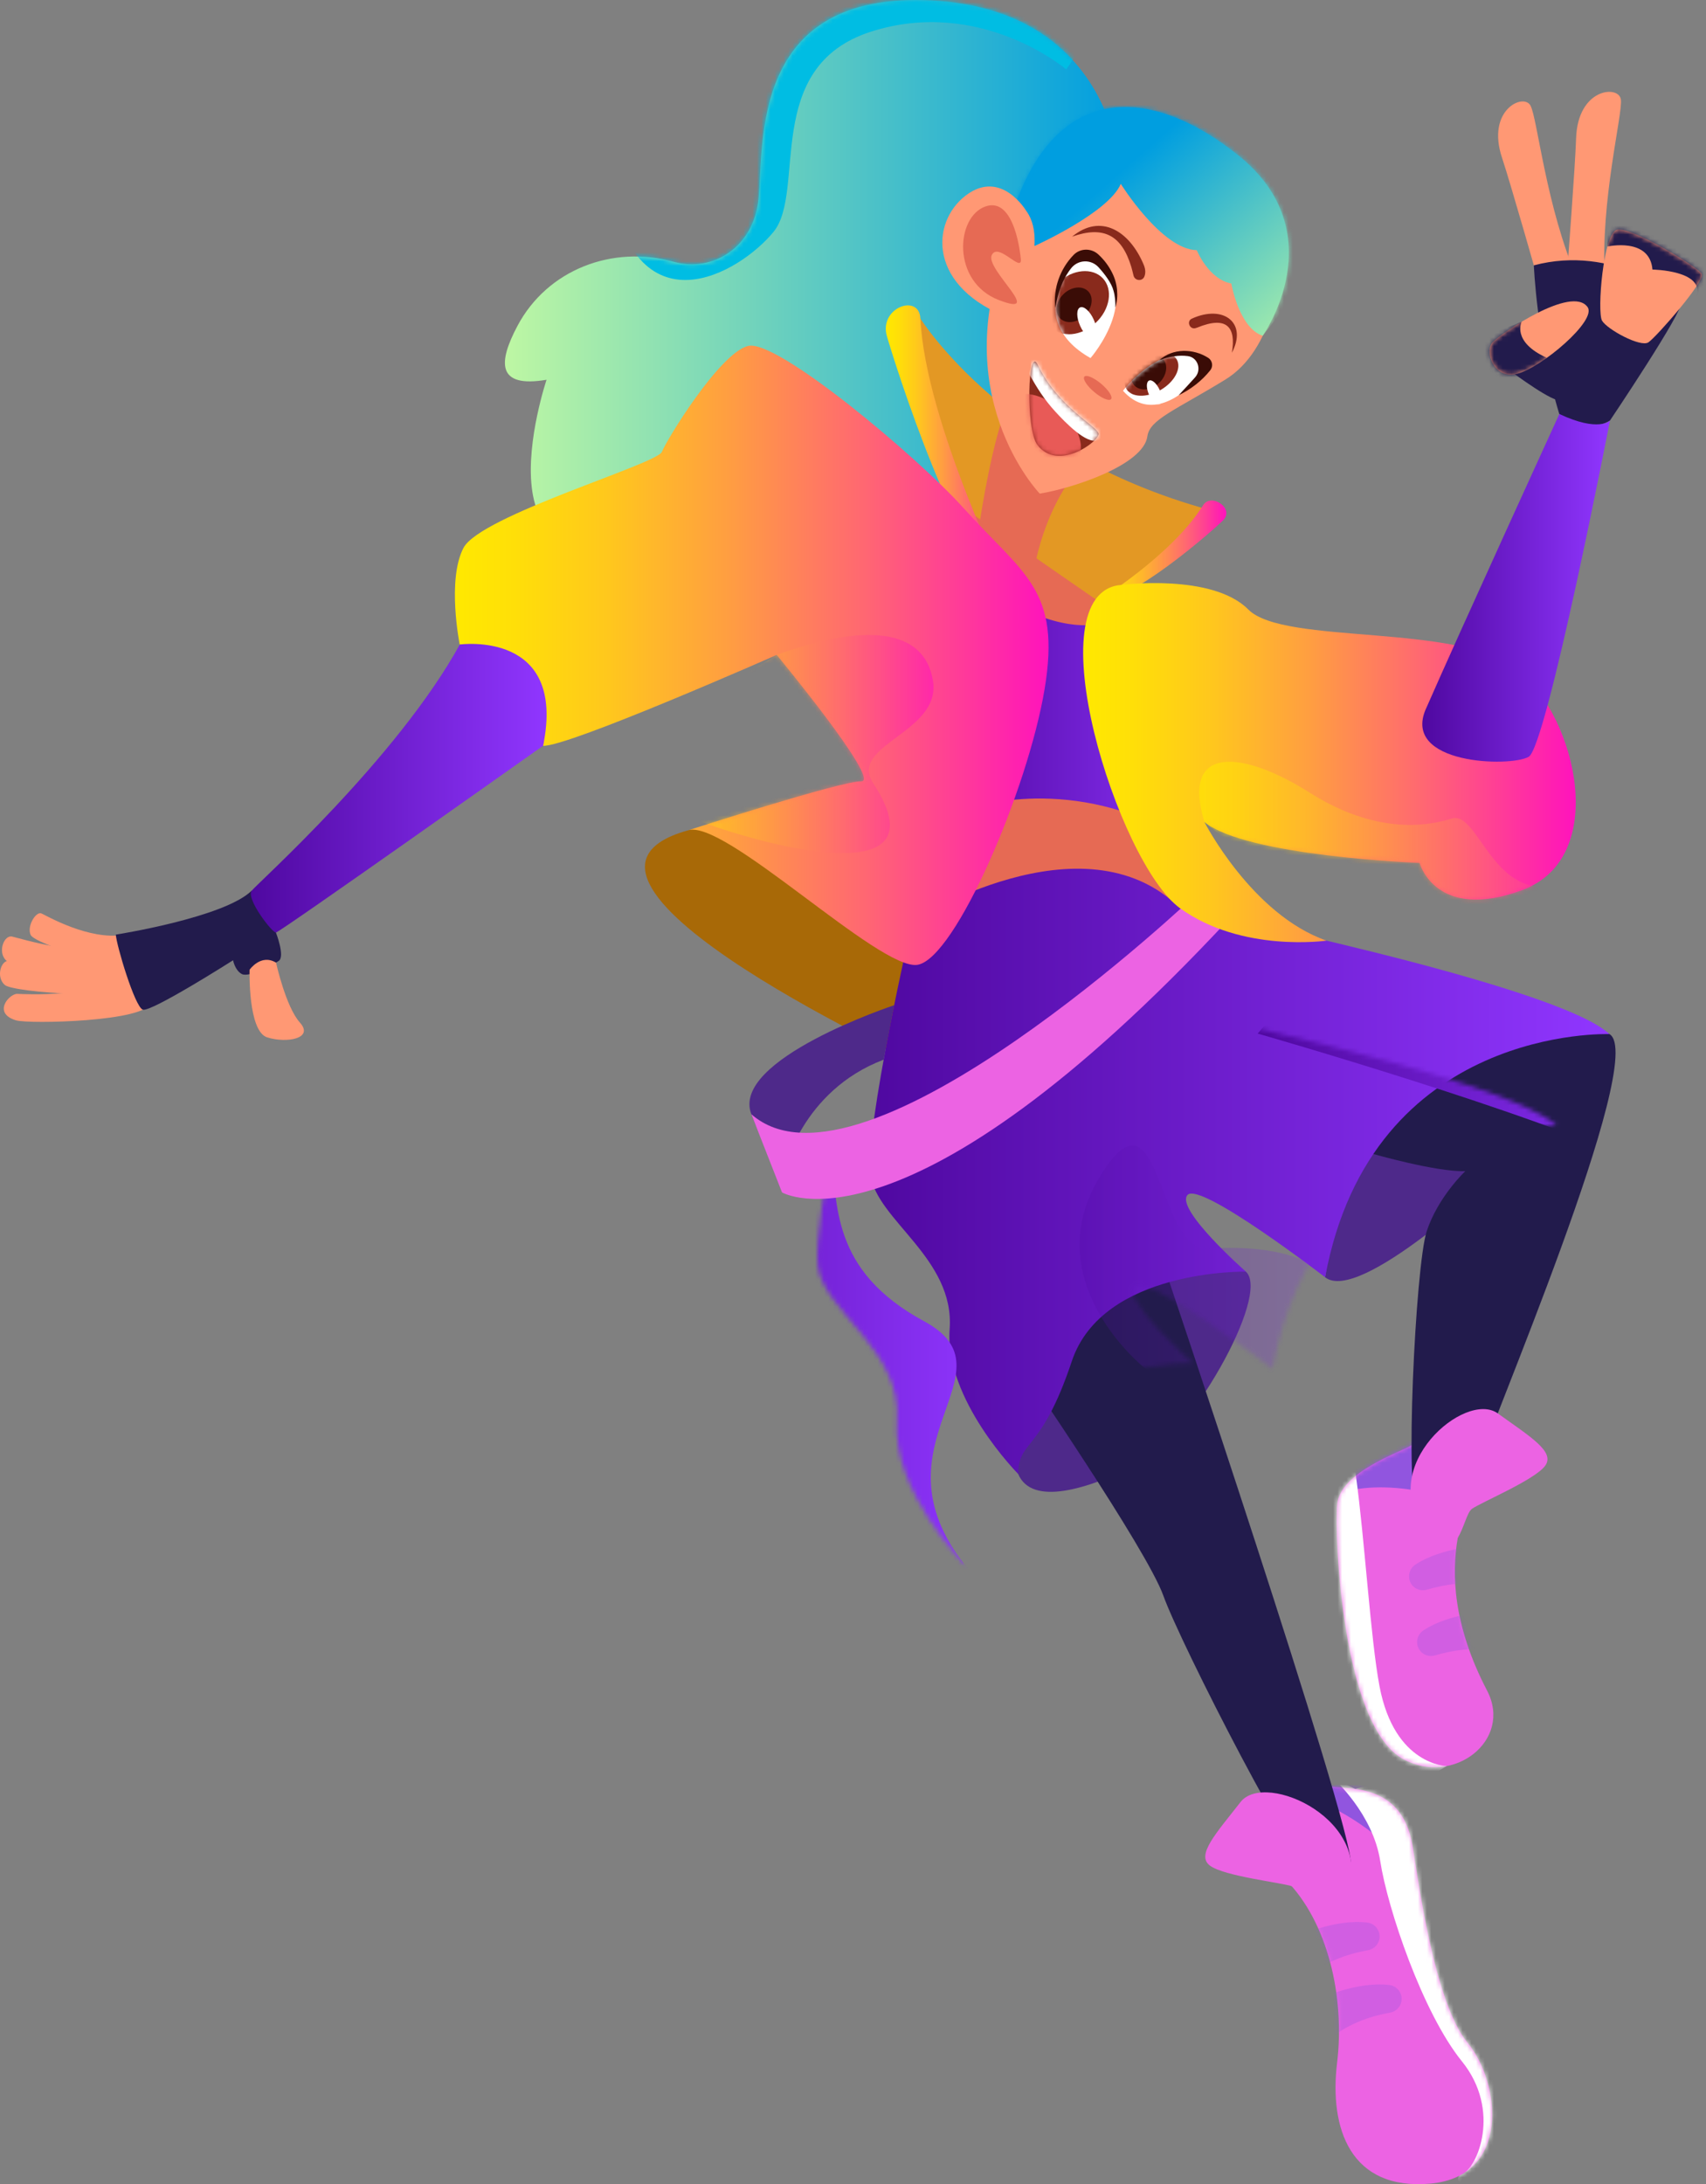
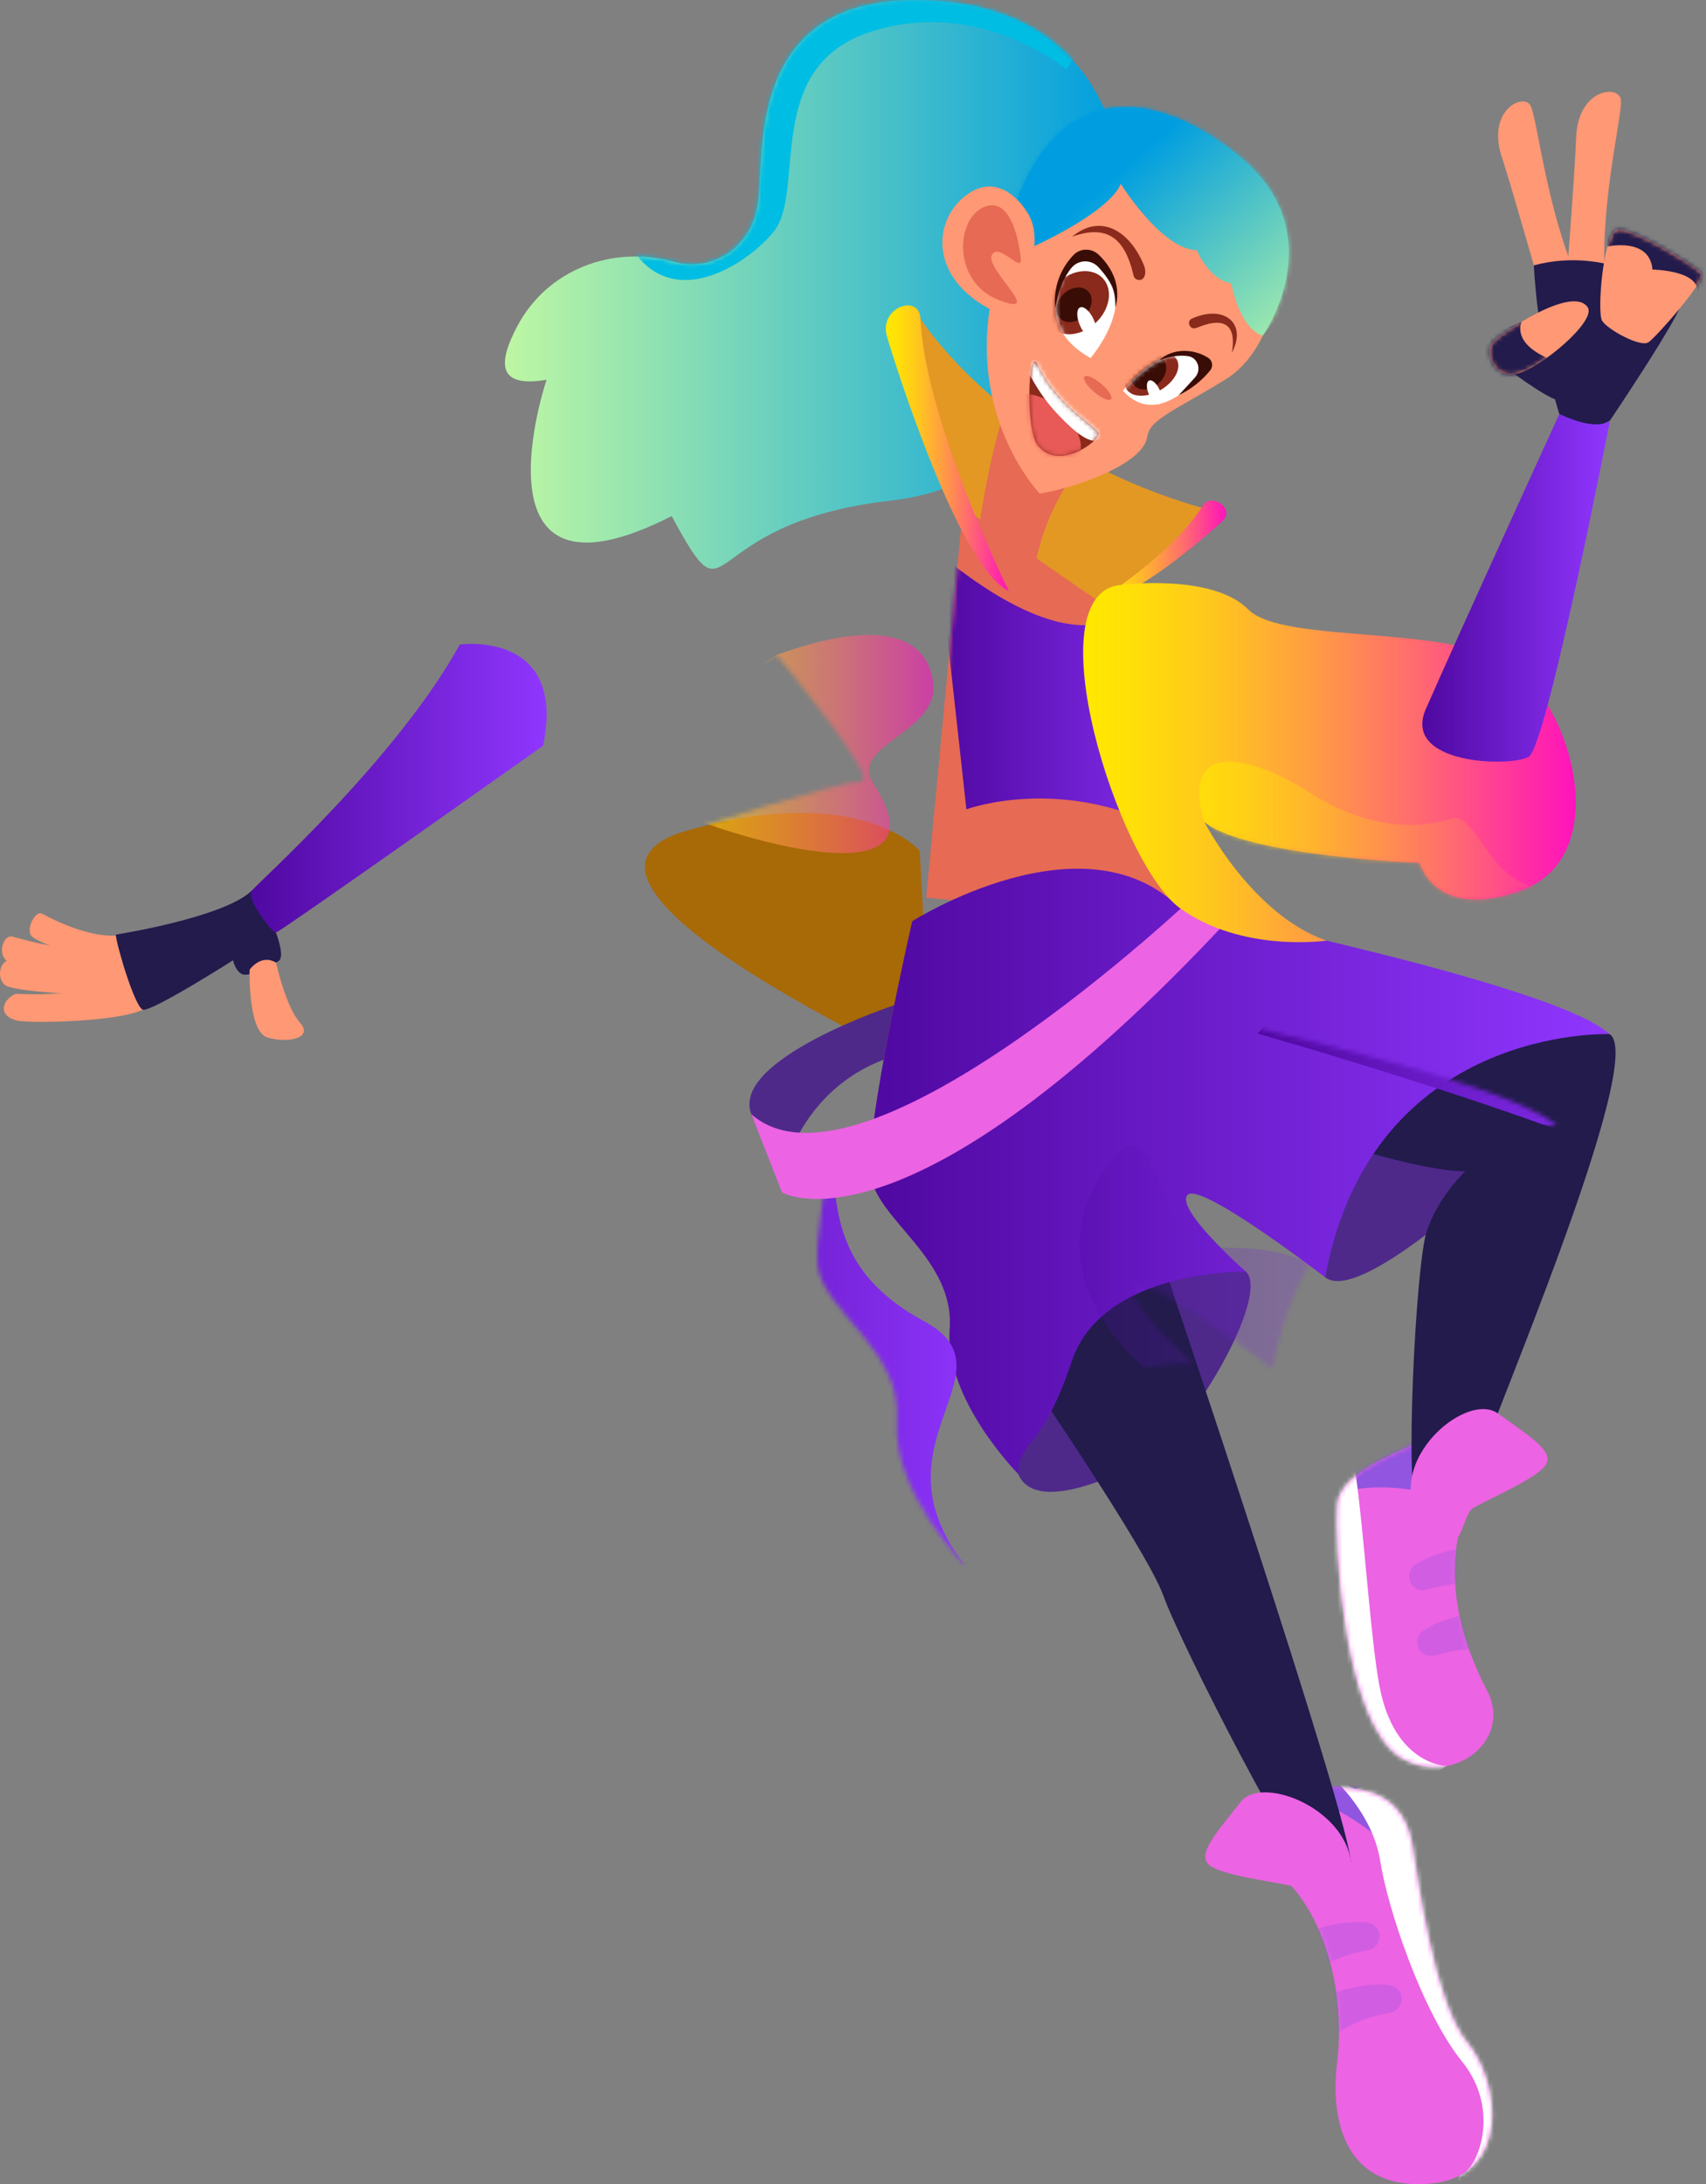
<svg xmlns="http://www.w3.org/2000/svg" width="382" height="489" viewBox="0 0 382 489" fill="none">
  <rect x="0" y="0" width="382" height="489" fill="#808080" stroke="none" />
  <path d="M33.732 224.464C32.901 228.755 6.439 229.3 3.578 228.435C-1.767 226.818 2.084 222.439 3.882 222.511C5.671 222.583 20.764 223.456 29.985 218.004C29.985 218.004 34.491 220.566 33.732 224.464Z" fill="#FF9874" />
  <path d="M31.271 217.691C30.033 220.718 3.203 216.931 1.309 214.978C-0.584 213.024 0.95 209.286 2.7 209.678C4.449 210.07 18.647 214.505 28.235 212.2C28.235 212.2 32.398 214.938 31.271 217.691Z" fill="#FF9874" />
  <path d="M31.143 220.837C30.144 223.952 3.106 222.302 1.061 220.509C-0.984 218.716 0.254 214.865 2.028 215.122C3.802 215.37 18.311 218.668 27.683 215.61C27.683 215.61 32.046 218.012 31.143 220.837Z" fill="#FF9874" />
  <path d="M28.451 214.713C26.741 217.411 7.757 211.31 6.862 209.309C5.959 207.308 8.085 203.969 9.283 204.506C10.482 205.042 19.894 210.534 27.628 209.309C27.628 209.309 30.009 212.263 28.451 214.713Z" fill="#FF9874" />
  <path d="M61.783 208.773C61.783 208.773 63.869 214.121 62.423 215.122C60.977 216.122 55.719 218.884 54.161 218.076C52.603 217.267 52.188 214.986 52.188 214.986C52.188 214.986 33.763 226.714 31.965 226.041C30.168 225.369 26.085 211.655 25.933 209.246C25.933 209.246 50.182 205.443 56.342 199.415L61.783 208.765V208.773Z" fill="#221B4C" />
  <path d="M61.809 215.514C61.809 215.514 63.974 225.393 67.162 228.947C70.35 232.509 64.221 233.614 59.851 232.261C55.48 230.908 55.888 217.107 55.888 217.107C55.888 217.107 58.397 213.473 61.809 215.514Z" fill="#FF9874" />
  <path d="M208.59 239.578C208.59 239.578 114.948 196.965 153.899 185.942C192.85 174.918 205.929 190.481 205.929 190.481L208.59 239.578Z" fill="#A86907" />
  <path d="M296.942 399.797C300.378 400.934 313.777 398.18 316.286 413.246C317.468 420.323 321.127 448.318 328.59 457.316C336.052 466.314 338.258 487.28 320.296 488.873C302.335 490.466 297.621 476.473 299.395 461.831C301.169 447.181 297.381 430.338 287.842 420.787C278.302 411.245 284.294 395.61 296.934 399.789L296.942 399.797Z" fill="#EC63E3" />
  <mask id="mask0_9_546" style="mask-type:luminance" maskUnits="userSpaceOnUse" x="283" y="399" width="52" height="90">
    <path d="M296.942 399.798C300.378 400.935 313.777 398.181 316.286 413.247C317.468 420.324 321.127 448.319 328.59 457.317C336.052 466.315 338.258 487.281 320.296 488.874C302.335 490.467 297.621 476.474 299.395 461.832C301.169 447.182 297.381 430.339 287.842 420.788C278.302 411.246 284.294 395.611 296.934 399.79L296.942 399.798Z" fill="white" />
  </mask>
  <g mask="url(#mask0_9_546)">
    <path d="M298.46 404.776C298.46 404.776 316.973 413.525 318.587 427.183L322.39 402.03L286.739 391.519L298.46 404.776Z" fill="#9155DF" />
    <path d="M298.669 398.275C298.669 398.275 307.418 406.057 309.056 416.664C310.693 427.271 318.508 450.575 327.352 461.51C336.197 472.454 330.9 485.398 327.241 486.855C323.581 488.312 334.687 495.045 334.687 495.045L343.987 477.473L339.649 425.598L323.142 402.214C323.142 402.214 309.423 398.516 303.487 400.509" fill="white" />
    <path opacity="0.3" d="M290.463 433.539C290.463 433.539 298.828 429.536 306.187 430.433C307.297 430.569 308.24 431.305 308.671 432.338C309.446 434.195 308.288 436.269 306.314 436.621C302.711 437.253 297.31 438.774 293.027 442.361C285.94 448.309 293.099 440.848 293.099 440.848L290.471 433.547L290.463 433.539Z" fill="#9155DF" />
    <path opacity="0.3" d="M295.401 447.517C295.401 447.517 303.766 443.515 311.125 444.411C312.235 444.547 313.178 445.284 313.61 446.316C314.385 448.174 313.226 450.247 311.253 450.599C307.649 451.232 302.248 452.753 297.965 456.339C290.878 462.287 298.037 454.826 298.037 454.826L295.409 447.525L295.401 447.517Z" fill="#9155DF" />
  </g>
  <path d="M316.07 323.557C314.368 324.821 300.106 329.392 299.427 336.765C298.748 344.138 300.625 386.471 314.224 393.844C325.45 399.928 338.793 389.649 332.977 378.49C317.676 349.126 331.69 332.731 330.268 330.217C328.846 327.703 323.82 317.785 316.07 323.565V323.557Z" fill="#EC63E3" />
  <mask id="mask1_9_546" style="mask-type:luminance" maskUnits="userSpaceOnUse" x="299" y="321" width="36" height="75">
    <path d="M316.07 323.557C314.368 324.821 300.106 329.392 299.427 336.765C298.748 344.138 300.626 386.471 314.224 393.844C325.45 399.928 338.793 389.649 332.977 378.49C317.676 349.126 331.69 332.731 330.268 330.217C328.846 327.703 323.82 317.785 316.07 323.565V323.557Z" fill="white" />
  </mask>
  <g mask="url(#mask1_9_546)">
    <path d="M323.677 335.221C323.677 335.221 304.222 328.849 293.691 337.663L308.161 316.761L341.287 333.644L323.677 335.221Z" fill="#9155DF" />
    <path d="M323.964 395.382C323.964 395.382 312.275 395.27 308.903 377.57C306.889 367.027 305.563 344.388 303.606 330.402C301.648 316.457 308.951 319.051 312.61 317.594C316.27 316.137 286.979 299.485 286.979 299.485L277.678 317.057L282.017 368.932L298.524 392.316C298.524 392.316 315.487 398.881 321.423 396.887" fill="white" />
    <path opacity="0.3" d="M332.337 346.061C332.337 346.061 323.068 346.221 316.884 350.319C315.957 350.936 315.438 352.017 315.51 353.129C315.646 355.139 317.603 356.476 319.529 355.899C323.036 354.851 328.55 353.794 333.975 355.091C342.971 357.236 333.232 353.77 333.232 353.77L332.329 346.061H332.337Z" fill="#9155DF" />
    <path opacity="0.3" d="M334.144 360.776C334.144 360.776 324.876 360.936 318.691 365.035C317.765 365.652 317.245 366.732 317.317 367.845C317.453 369.855 319.41 371.191 321.336 370.615C324.844 369.566 330.357 368.51 335.782 369.806C344.778 371.952 335.039 368.486 335.039 368.486L334.136 360.776H334.144Z" fill="#9155DF" />
  </g>
  <path d="M338.674 83.401C338.674 83.401 348.11 90.437 349.5 89.549C350.89 88.66 348.829 79.59 348.829 79.59L340.399 77.757L338.674 83.401Z" fill="#221B4C" />
  <path d="M362.94 22.256C363.395 25.53 358.314 44.815 359.344 62.539L350.963 60.122C350.963 60.122 352.721 37.154 352.912 30.982C353.272 19.71 362.476 18.99 362.932 22.264L362.94 22.256Z" fill="#FF9874" />
  <path d="M342.709 23.657C344.267 26.562 346.168 46.424 353.271 62.683L344.57 63.323C344.57 63.323 338.274 41.164 336.325 35.312C332.761 24.617 341.151 20.742 342.709 23.648V23.657Z" fill="#FF9874" />
  <path d="M360.486 94.168C360.486 94.168 377.113 69.455 376.402 67.758C375.691 66.061 361.245 54.669 343.452 59.408C343.452 59.408 344.099 76.115 349.148 92.687C349.148 92.687 354.214 97.81 360.478 94.168H360.486Z" fill="#221B4C" />
  <path d="M263.249 193.41L267.468 206.716L207.384 200.96L215.629 113.612L244.345 128.767L258.407 146.659L263.249 193.41Z" fill="#E66A54" />
  <mask id="mask2_9_546" style="mask-type:luminance" maskUnits="userSpaceOnUse" x="207" y="113" width="61" height="94">
    <path d="M263.249 193.409L267.468 206.714L207.384 200.958L215.63 113.61L244.345 128.765L258.407 146.657L263.249 193.409Z" fill="white" />
  </mask>
  <g mask="url(#mask2_9_546)">
    <path d="M216.396 181.193C216.396 181.193 238.112 173.124 262.53 186.461L252.702 136.315C252.702 136.315 242.115 150.26 210.052 123.778L216.396 181.185V181.193Z" fill="url(#paint0_linear_9_546)" />
  </g>
  <path d="M200.201 225.057C200.201 225.057 163.439 237.217 168.241 249.457C173.035 261.697 175.504 262.234 175.504 262.234C175.504 262.234 179.411 244.246 197.852 237.249L200.209 225.057H200.201Z" fill="#4E298A" />
  <path d="M278.965 284.696C284.67 289.844 266.165 322.13 254.859 327.782C243.546 333.433 231.049 337.292 227.981 329.991C224.913 322.698 233.782 298.113 233.782 298.113L254.644 275.17L278.965 284.696Z" fill="#4E298A" />
  <path d="M296.711 285.955C304.35 292.055 334.623 263.468 334.623 263.468L305.061 234.304L296.711 285.955Z" fill="#4E298A" />
  <path d="M259.646 280.47C259.646 280.47 302.839 408.509 302.495 417.323C302.152 426.137 301.137 424.384 296.175 422.583C291.222 420.781 264.2 367.657 260.509 357.282C256.817 346.907 228.605 305.831 228.605 305.831C228.605 305.831 235.996 276.996 259.638 280.47H259.646Z" fill="#221B4C" />
  <path d="M307.506 258.36C307.506 258.36 321.632 262.418 328.104 262.202C328.104 262.202 321.983 267.95 319.451 275.691C316.926 283.433 314.441 335.924 317.429 337.702C320.417 339.479 327.952 338.99 330.261 330.2C332.57 321.41 369.259 236.537 360.359 231.501C351.458 226.474 308.329 231.421 308.329 231.421L307.506 258.352V258.36Z" fill="#221B4C" />
  <path d="M264.24 203.347C264.24 203.347 348.645 220.35 360.366 231.518C360.366 231.518 307.162 229.476 296.719 285.955C296.719 285.955 268.683 264.364 265.894 267.542C263.106 270.72 278.974 284.698 278.974 284.698C278.974 284.698 246.894 284.073 239.991 304.768C233.088 325.462 228.086 322.187 227.99 329.993C227.99 329.993 211.475 313.397 212.641 297.555C213.808 281.712 196.302 273.17 194.92 263.019C193.538 252.868 204.26 206.253 204.26 206.253C204.26 206.253 242.596 181.844 264.248 203.347H264.24Z" fill="url(#paint1_linear_9_546)" />
  <mask id="mask3_9_546" style="mask-type:luminance" maskUnits="userSpaceOnUse" x="183" y="215" width="166" height="136">
    <path d="M252.443 223.858C252.443 223.858 336.848 240.861 348.569 252.029C348.569 252.029 295.365 249.987 284.922 306.466C284.922 306.466 256.886 284.875 254.097 288.053C251.309 291.231 267.177 305.209 267.177 305.209C267.177 305.209 235.097 304.585 228.194 325.279C221.291 345.973 216.289 342.698 216.193 350.504C216.193 350.504 199.678 333.908 200.844 318.066C202.011 302.223 184.505 293.681 183.123 283.53C181.741 273.379 192.463 226.764 192.463 226.764C192.463 226.764 230.799 202.355 252.451 223.858H252.443Z" fill="white" />
  </mask>
  <g mask="url(#mask3_9_546)">
    <path d="M186.055 257.762C187.573 269.53 185.903 284.444 206.932 295.812C227.97 307.18 194.26 323.126 216.185 350.497C238.101 377.876 183.099 365.499 183.099 365.499L127.089 313.232L133.354 282.931L186.055 257.762Z" fill="url(#paint2_linear_9_546)" />
    <path d="M281.614 231.399C281.614 231.399 344.886 249.516 367.393 260.723C389.893 271.931 373.697 241.726 373.697 241.726L290.115 221.441L281.614 231.399Z" fill="url(#paint3_linear_9_546)" />
    <path opacity="0.23" d="M256.198 306.178C256.198 306.178 232.156 287.069 246.066 263.782C259.977 240.494 258.866 280.337 270.555 279.544C282.245 278.752 303.993 279.969 302.683 300.414C301.372 320.86 289.148 328.361 289.148 328.361L256.206 306.178" fill="url(#paint4_linear_9_546)" />
  </g>
  <path d="M250.721 37.705C250.721 37.705 249.052 2.129 208.455 0.088C167.858 -1.954 171.078 32.142 169.84 44.55C168.753 55.429 159.541 61.041 150.864 58.616C137.161 54.781 122.564 60.361 115.876 72.945C111.538 81.111 111.154 86.923 122.38 85.025C122.38 85.025 104.211 139.054 150.392 115.55C164.542 141.488 154.723 117.263 199.155 112.124C244.905 106.84 223.859 65.068 226.52 56.886C229.181 48.705 250.721 37.713 250.721 37.713V37.705Z" fill="url(#paint5_linear_9_546)" />
  <mask id="mask4_9_546" style="mask-type:luminance" maskUnits="userSpaceOnUse" x="113" y="0" width="138" height="128">
    <path d="M250.721 37.705C250.721 37.705 249.052 2.129 208.455 0.088C167.858 -1.954 171.078 32.142 169.84 44.55C168.753 55.429 159.541 61.041 150.864 58.616C137.161 54.781 122.564 60.361 115.876 72.945C111.538 81.111 111.154 86.923 122.38 85.025C122.38 85.025 104.211 139.054 150.392 115.55C164.542 141.488 154.723 117.263 199.155 112.124C244.905 106.84 223.859 65.068 226.52 56.886C229.181 48.705 250.721 37.713 250.721 37.713V37.705Z" fill="white" />
  </mask>
  <g mask="url(#mask4_9_546)">
    <path d="M238.744 15.539C238.744 15.539 219.616 -0.744 195.071 7.077C170.526 14.899 180.626 42.838 173.195 51.924C165.756 61.01 142.003 75.428 136.25 40.116C130.489 4.796 203.621 -32.477 203.621 -32.477C239.351 -19.189 252.423 -3.33 238.736 15.539" fill="#00BDE3" />
  </g>
  <path d="M206.09 71.311C206.09 71.311 225.609 102.645 273.029 114.749L246.415 134.931L215.63 113.62C215.63 113.62 202.814 90.349 206.09 71.32V71.311Z" fill="#E39824" />
  <path d="M239.759 107.241C239.759 107.241 234.461 114.006 231.96 125.502L219.472 116.303C219.472 116.303 222.221 97.923 225.896 89.861C225.896 89.861 225.361 101.533 239.759 107.241Z" fill="#E66A54" />
  <path d="M286.459 61.169C286.459 61.169 285.516 78.165 274.33 85.01C263.144 91.854 257.432 93.912 256.92 97.666C256.041 104.151 240.165 109.314 232.815 110.515C232.815 110.515 210.978 87.908 226.559 52.428C242.139 16.948 286.77 36.169 286.459 61.169Z" fill="#FF9874" />
  <path d="M244.185 80.165C244.185 80.165 257.273 65.187 243.962 56.942C240.398 56.405 228.541 71.36 244.185 80.165Z" fill="white" />
  <mask id="mask5_9_546" style="mask-type:luminance" maskUnits="userSpaceOnUse" x="236" y="56" width="14" height="25">
    <path d="M244.185 80.165C244.185 80.165 257.273 65.187 243.962 56.942C240.398 56.405 228.541 71.36 244.185 80.165Z" fill="white" />
  </mask>
  <g mask="url(#mask5_9_546)">
    <path d="M245.337 72.286C242.125 75.288 237.634 75.704 235.309 73.215C232.984 70.725 233.711 66.266 236.931 63.256C240.143 60.254 244.633 59.83 246.959 62.327C249.276 64.817 248.556 69.276 245.337 72.286Z" fill="#892A1C" />
    <path d="M242.812 70.71C241.054 72.359 238.593 72.584 237.323 71.223C236.052 69.862 236.452 67.42 238.209 65.771C239.967 64.122 242.428 63.898 243.699 65.259C244.969 66.62 244.569 69.061 242.812 70.71Z" fill="#3A0C06" />
    <path d="M241.854 72.95C241.007 71.052 240.999 69.211 241.846 68.827C242.692 68.443 244.067 69.676 244.914 71.573C245.761 73.47 245.769 75.311 244.922 75.696C244.075 76.08 242.7 74.847 241.854 72.95Z" fill="white" />
  </g>
  <path d="M251.456 87.491C251.456 87.491 258.886 77.692 266.9 79.525C269.193 80.046 270.008 82.92 268.394 84.633C264.663 88.612 257.528 94.247 251.456 87.491Z" fill="white" />
  <mask id="mask6_9_546" style="mask-type:luminance" maskUnits="userSpaceOnUse" x="251" y="79" width="19" height="12">
    <path d="M251.456 87.49C251.456 87.49 258.886 77.691 266.9 79.524C269.193 80.045 270.008 82.919 268.394 84.632C264.663 88.611 257.528 94.246 251.456 87.49Z" fill="white" />
  </mask>
  <g mask="url(#mask6_9_546)">
    <path d="M259.902 87.299C256.786 89.124 253.342 89.012 252.2 87.067C251.057 85.121 252.671 82.055 255.787 80.238C258.903 78.421 262.347 78.525 263.489 80.47C264.624 82.424 263.018 85.482 259.902 87.299Z" fill="#892A1C" />
    <mask id="mask7_9_546" style="mask-type:luminance" maskUnits="userSpaceOnUse" x="251" y="78" width="13" height="11">
      <path d="M259.901 87.299C256.785 89.124 253.341 89.012 252.199 87.067C251.056 85.121 252.67 82.055 255.786 80.238C258.902 78.421 262.346 78.525 263.488 80.47C264.623 82.424 263.017 85.482 259.901 87.299Z" fill="white" />
    </mask>
    <g mask="url(#mask7_9_546)">
      <path d="M259.502 85.787C257.744 87.436 255.283 87.66 254.013 86.299C252.742 84.938 253.142 82.496 254.899 80.847C256.657 79.198 259.118 78.974 260.388 80.335C261.659 81.696 261.259 84.137 259.502 85.787Z" fill="#3A0C06" />
    </g>
    <path d="M257.297 88.396C256.634 86.923 256.634 85.498 257.297 85.201C257.953 84.905 259.015 85.858 259.678 87.331C260.342 88.804 260.342 90.229 259.678 90.525C259.023 90.821 257.961 89.869 257.297 88.396Z" fill="white" />
  </g>
  <path d="M232.288 99.596C236.874 105.696 246.119 98.812 245.983 97.13C245.847 95.441 236.962 91.294 232.376 81.68C230.139 76.989 229.603 96.042 232.28 99.604L232.288 99.596Z" fill="#892A1C" />
  <mask id="mask8_9_546" style="mask-type:luminance" maskUnits="userSpaceOnUse" x="230" y="80" width="16" height="23">
    <path d="M232.288 99.597C236.874 105.697 246.119 98.812 245.983 97.131C245.847 95.442 236.962 91.295 232.376 81.681C230.139 76.99 229.603 96.043 232.28 99.605L232.288 99.597Z" fill="white" />
  </mask>
  <g mask="url(#mask8_9_546)">
    <path d="M226.024 89.567C228.317 87.061 233.518 88.094 237.641 91.872C241.764 95.651 243.25 100.758 240.965 103.264C238.672 105.769 233.47 104.737 229.348 100.958C225.225 97.18 223.739 92.072 226.024 89.567Z" fill="#E85A57" />
    <path d="M230.826 82.017L230.842 79.271L235.38 78.855L249.754 95.714L247.549 97.227C246.262 98.108 247.237 97.972 245.791 98.548C243.258 99.54 238.448 94.489 236.307 92.159C233.726 89.358 232.16 86.708 230.682 84.17C230.171 83.29 230.818 83.033 230.826 82.017Z" fill="white" />
  </g>
  <path d="M242.804 84.329C242.372 84.841 243.363 86.378 245.017 87.771C246.663 89.164 248.349 89.869 248.78 89.364C249.212 88.852 248.221 87.315 246.567 85.922C244.921 84.537 243.235 83.825 242.804 84.329Z" fill="#E66A54" />
  <path d="M236.308 68.927C235.765 64.604 237.387 60.169 240.399 57.071C241.885 55.542 244.346 55.51 245.92 56.951C247.19 58.12 248.253 59.497 249.028 61.074C250.258 63.499 250.49 66.365 249.763 68.855C249.763 67.558 249.683 66.285 249.331 65.085C248.884 63.363 247.406 61.41 246 59.857C244.322 57.992 241.382 58.088 239.839 60.065C237.906 62.531 236.859 65.557 236.308 68.927Z" fill="#3A0C06" />
  <path d="M259.606 80.638C262.586 77.916 267.212 77.996 270.536 80.11C271.479 80.71 271.702 82.015 271.007 82.888C269.106 85.273 266.645 87.162 263.912 88.491C265.055 87.242 266.197 86.058 267.284 84.833C267.388 84.713 267.5 84.585 267.62 84.457C269.106 82.775 268.211 80.029 265.99 79.725C263.952 79.445 261.771 79.845 259.622 80.63L259.606 80.638Z" fill="#3A0C06" />
  <path d="M240.03 53.005C246.526 47.649 252.926 51.748 256.082 59.241C256.562 60.37 256.514 61.266 256.234 61.931C255.763 63.059 254.101 62.883 253.813 61.69C253.637 60.954 253.437 60.161 253.318 59.761C251.16 52.628 247.102 50.475 240.022 52.996L240.03 53.005Z" fill="#892A1C" />
  <path d="M275.826 78.99C279.389 72.337 274.012 68.078 266.837 71.353C266.829 71.353 266.821 71.353 266.813 71.369C265.662 71.953 266.374 73.77 267.636 73.482C267.78 73.45 267.924 73.402 268.075 73.346C274.691 70.632 276.824 73.218 275.834 78.998L275.826 78.99Z" fill="#892A1C" />
  <path d="M231.626 55.084C231.626 55.084 248.277 47.607 250.962 41.163C250.962 41.163 260.086 55.829 267.972 56.013C267.972 56.013 270.585 62.497 275.706 63.474C275.706 63.474 277.432 73.441 282.745 75.17C282.745 75.17 299.053 52.17 277.193 34.711C258.664 19.909 237.691 17.739 227.503 45.342L231.626 55.084Z" fill="url(#paint6_linear_9_546)" />
  <mask id="mask9_9_546" style="mask-type:luminance" maskUnits="userSpaceOnUse" x="227" y="23" width="62" height="53">
    <path d="M231.626 55.083C231.626 55.083 248.277 47.606 250.962 41.162C250.962 41.162 260.086 55.828 267.972 56.012C267.972 56.012 270.585 62.496 275.707 63.473C275.707 63.473 277.432 73.44 282.746 75.169C282.746 75.169 299.053 52.169 277.193 34.71C258.664 19.907 237.691 17.738 227.504 45.341L231.626 55.083Z" fill="white" />
  </mask>
  <g mask="url(#mask9_9_546)">
    <path d="M227.504 45.341C227.504 45.341 240.951 15.233 269.211 31.94C297.471 48.648 282.746 75.169 282.746 75.169L311.789 38.024L250.667 -6.622L200.41 12.543L227.504 45.341Z" fill="url(#paint7_linear_9_546)" />
  </g>
  <path d="M229.867 47.329C229.867 47.329 224.25 37.714 216.284 43.742C208.318 49.77 207.647 64.468 226.432 71.345C226.432 71.345 235.396 55.006 229.867 47.321V47.329Z" fill="#FF9874" />
  <path d="M228.533 57.632C228.533 57.632 227.334 43.87 220.655 46.224C213.975 48.569 213.072 63.107 223.651 67.174C234.229 71.249 220.607 60.322 222.061 57.135C223.523 53.949 229.244 61.77 228.533 57.632Z" fill="#E66A54" />
  <path d="M206.089 71.311C205.818 65.611 196.733 68.885 198.595 75.282C200.456 81.686 214.782 127.173 225.872 132.296C225.872 132.296 207.216 94.559 206.089 71.311Z" fill="url(#paint8_linear_9_546)" />
  <path d="M269.417 113.085C271.183 110.283 276.584 113.837 273.819 116.543C271.055 119.249 252.878 135.092 245.807 134.507C245.807 134.507 262.218 124.524 269.417 113.085Z" fill="url(#paint9_linear_9_546)" />
-   <path d="M215.63 113.614C229.14 128.648 237.674 131.835 233.886 154.37C230.099 176.905 213.944 214.483 205.498 215.996C197.061 217.509 161.81 182.805 153.9 185.951C153.9 185.951 188.288 174.848 192.85 174.928C197.413 175.008 173.922 146.621 173.922 146.621C173.922 146.621 127.102 167.299 121.597 166.97C121.597 166.97 125.024 151.072 102.94 144.307C102.94 144.307 100.016 129.897 103.779 122.668C107.542 115.44 147.108 103.904 148.203 101.166C149.297 98.436 161.075 79.127 167.482 77.454C173.89 75.781 205.41 102.247 215.622 113.606L215.63 113.614Z" fill="url(#paint10_linear_9_546)" />
  <mask id="mask10_9_546" style="mask-type:luminance" maskUnits="userSpaceOnUse" x="101" y="77" width="134" height="140">
    <path d="M215.63 113.616C229.14 128.65 237.674 131.837 233.886 154.372C230.099 176.907 213.944 214.485 205.498 215.998C197.061 217.511 161.81 182.807 153.9 185.953C153.9 185.953 188.288 174.85 192.85 174.93C197.413 175.01 173.922 146.623 173.922 146.623C173.922 146.623 127.102 167.301 121.597 166.972C121.597 166.972 125.024 151.074 102.94 144.309C102.94 144.309 100.016 129.899 103.779 122.67C107.542 115.441 147.108 103.906 148.203 101.168C149.297 98.438 161.075 79.129 167.482 77.456C173.89 75.782 205.41 102.248 215.622 113.608L215.63 113.616Z" fill="white" />
  </mask>
  <g mask="url(#mask10_9_546)">
    <path opacity="0.59" d="M173.921 146.616C193.68 139.451 206.936 140.619 208.893 152.355C210.859 164.091 189.869 166.669 195.534 175.363C213.216 202.501 163.119 187.715 146.796 179.822C130.472 171.929 173.929 146.616 173.929 146.616" fill="url(#paint11_linear_9_546)" />
  </g>
  <path d="M267.899 200.176C267.899 200.176 193.058 271.312 168.241 249.457L175.105 266.957C175.105 266.957 202.854 283.465 275.234 205.716L267.907 200.168L267.899 200.176Z" fill="#EC63E3" />
  <path d="M251.081 130.955C251.081 130.955 271.447 128.313 279.501 136.446C287.555 144.58 327.113 139.28 340.088 150.096C353.064 160.911 360.343 192.068 340.879 199.257C321.416 206.454 317.868 193.189 317.868 193.189C317.868 193.189 278.886 191.716 269.665 183.999C269.665 183.999 280.284 204.773 297.031 210.593C297.031 210.593 278.127 213.347 264.232 203.34C250.338 193.333 231.234 132.532 251.081 130.947V130.955Z" fill="url(#paint12_linear_9_546)" />
  <mask id="mask11_9_546" style="mask-type:luminance" maskUnits="userSpaceOnUse" x="242" y="130" width="111" height="81">
    <path d="M251.081 130.955C251.081 130.955 271.447 128.313 279.501 136.446C287.555 144.58 327.113 139.28 340.088 150.096C353.064 160.911 360.343 192.068 340.879 199.257C321.416 206.454 317.868 193.189 317.868 193.189C317.868 193.189 278.886 191.716 269.665 183.999C269.665 183.999 280.284 204.773 297.031 210.593C297.031 210.593 278.127 213.347 264.232 203.34C250.338 193.333 231.234 132.532 251.081 130.947V130.955Z" fill="white" />
  </mask>
  <g mask="url(#mask11_9_546)">
    <path opacity="0.59" d="M269.674 183.999C264.36 166.331 278.598 168.18 293.196 177.426C307.793 186.673 319.123 185.136 325.083 183.254C331.044 181.373 334.44 202.267 349.045 197.864C363.651 193.469 358.969 205.557 358.969 205.557L313.155 204.581C313.155 204.581 282.777 196.095 269.666 183.991" fill="url(#paint13_linear_9_546)" />
  </g>
  <path d="M121.605 166.96C121.605 166.96 62.679 208.716 61.792 208.773C60.898 208.829 55.025 201.127 56.351 199.422C57.678 197.717 88.862 169.89 102.956 144.297C102.956 144.297 126.958 140.966 121.613 166.96H121.605Z" fill="url(#paint14_linear_9_546)" />
  <path d="M319.266 158.725C313.809 171.206 338.266 171.79 342.309 169.429C346.352 167.067 360.494 94.169 360.494 94.169C360.494 94.169 357.985 96.835 349.164 92.689C349.164 92.689 326.457 142.298 319.274 158.725H319.266Z" fill="url(#paint15_linear_9_546)" />
  <path d="M369.115 76.637C370.936 75.396 381.851 62.908 381.06 61.355C380.269 59.802 365.296 50.755 362.132 51.412C358.968 52.076 357.585 69.849 358.72 71.794C359.854 73.739 367.349 77.838 369.115 76.637Z" fill="#FF9874" />
  <mask id="mask12_9_546" style="mask-type:luminance" maskUnits="userSpaceOnUse" x="358" y="51" width="24" height="26">
    <path d="M369.115 76.634C370.936 75.393 381.851 62.905 381.06 61.352C380.269 59.799 365.296 50.753 362.132 51.409C358.968 52.074 357.585 69.846 358.72 71.791C359.854 73.736 367.349 77.835 369.115 76.634Z" fill="white" />
  </mask>
  <g mask="url(#mask12_9_546)">
    <path d="M359.927 55.195C359.927 55.195 369.411 53.049 370.01 60.35C370.01 60.35 381.795 60.511 379.87 66.355C377.944 72.198 389.138 62.904 389.138 62.904L375.06 45.284L359.975 46.597L359.927 55.195Z" fill="#221B4C" />
  </g>
  <path d="M355.477 68.743C357.65 71.753 345.138 82.32 339.729 83.689C334.32 85.058 332.354 78.525 334.256 76.588C336.157 74.651 351.905 63.788 355.477 68.743Z" fill="#FF9874" />
  <mask id="mask13_9_546" style="mask-type:luminance" maskUnits="userSpaceOnUse" x="333" y="67" width="23" height="17">
    <path d="M355.476 68.744C357.65 71.754 345.138 82.321 339.728 83.69C334.319 85.059 332.354 78.526 334.255 76.589C336.157 74.652 351.905 63.788 355.476 68.744Z" fill="white" />
  </mask>
  <g mask="url(#mask13_9_546)">
    <path d="M340.727 72.024C340.727 72.024 338.394 76.516 346.368 80.11L341.757 84.953L335.11 85.554L331.898 80.438L331.371 75.731L340.727 72.024Z" fill="#221B4C" />
  </g>
  <path d="M319.194 342.551C307.968 328.43 328.078 311.186 335.381 316.438C342.676 321.689 348.349 325.051 345.944 328.214C343.539 331.376 331.786 336.275 329.597 337.804C327.399 339.325 326.736 352.046 319.194 342.559V342.551Z" fill="#EC63E3" />
  <path d="M301.481 424.385C308.312 407.678 283.328 396.334 277.791 403.427C272.254 410.52 267.747 415.339 270.943 417.693C274.131 420.054 286.787 421.463 289.32 422.304C291.853 423.152 296.895 435.601 301.489 424.377L301.481 424.385Z" fill="#EC63E3" />
  <defs>
    <linearGradient id="paint0_linear_9_546" x1="210.052" y1="158.09" x2="273.38" y2="158.09" gradientUnits="userSpaceOnUse">
      <stop stop-color="#4F08A0" />
      <stop offset="1" stop-color="#9036FF" />
    </linearGradient>
    <linearGradient id="paint1_linear_9_546" x1="194.784" y1="262.243" x2="360.359" y2="262.243" gradientUnits="userSpaceOnUse">
      <stop stop-color="#4F08A0" />
      <stop offset="1" stop-color="#9036FF" />
    </linearGradient>
    <linearGradient id="paint2_linear_9_546" x1="127.089" y1="313.032" x2="221.346" y2="313.032" gradientUnits="userSpaceOnUse">
      <stop stop-color="#4F08A0" />
      <stop offset="1" stop-color="#9036FF" />
    </linearGradient>
    <linearGradient id="paint3_linear_9_546" x1="281.614" y1="242.327" x2="379.338" y2="242.327" gradientUnits="userSpaceOnUse">
      <stop stop-color="#4F08A0" />
      <stop offset="1" stop-color="#9036FF" />
    </linearGradient>
    <linearGradient id="paint4_linear_9_546" x1="241.736" y1="292.417" x2="302.739" y2="292.417" gradientUnits="userSpaceOnUse">
      <stop stop-color="#4F08A0" />
      <stop offset="1" stop-color="#9036FF" />
    </linearGradient>
    <linearGradient id="paint5_linear_9_546" x1="113.056" y1="63.659" x2="250.721" y2="63.659" gradientUnits="userSpaceOnUse">
      <stop stop-color="#BEF7A3" />
      <stop offset="1" stop-color="#009EE0" />
    </linearGradient>
    <linearGradient id="paint6_linear_9_546" x1="288.97" y1="83.92" x2="249.797" y2="39.349" gradientUnits="userSpaceOnUse">
      <stop stop-color="#BEF7A3" />
      <stop offset="1" stop-color="#009EE0" />
    </linearGradient>
    <linearGradient id="paint7_linear_9_546" x1="298.941" y1="75.145" x2="259.769" y2="30.575" gradientUnits="userSpaceOnUse">
      <stop stop-color="#BEF7A3" />
      <stop offset="1" stop-color="#009EE0" />
    </linearGradient>
    <linearGradient id="paint8_linear_9_546" x1="198.347" y1="100.331" x2="225.872" y2="100.331" gradientUnits="userSpaceOnUse">
      <stop stop-color="#FFE900" />
      <stop offset="0.1" stop-color="#FFDF08" />
      <stop offset="0.26" stop-color="#FFC71D" />
      <stop offset="0.46" stop-color="#FF9E41" />
      <stop offset="0.69" stop-color="#FF6772" />
      <stop offset="0.95" stop-color="#FF20B0" />
      <stop offset="1" stop-color="#FF13BD" />
    </linearGradient>
    <linearGradient id="paint9_linear_9_546" x1="245.807" y1="123.284" x2="274.594" y2="123.284" gradientUnits="userSpaceOnUse">
      <stop stop-color="#FFE900" />
      <stop offset="0.1" stop-color="#FFDF08" />
      <stop offset="0.26" stop-color="#FFC71D" />
      <stop offset="0.46" stop-color="#FF9E41" />
      <stop offset="0.69" stop-color="#FF6772" />
      <stop offset="0.95" stop-color="#FF20B0" />
      <stop offset="1" stop-color="#FF13BD" />
    </linearGradient>
    <linearGradient id="paint10_linear_9_546" x1="101.861" y1="146.709" x2="234.789" y2="146.709" gradientUnits="userSpaceOnUse">
      <stop stop-color="#FFE900" />
      <stop offset="0.1" stop-color="#FFDF08" />
      <stop offset="0.26" stop-color="#FFC71D" />
      <stop offset="0.46" stop-color="#FF9E41" />
      <stop offset="0.69" stop-color="#FF6772" />
      <stop offset="0.95" stop-color="#FF20B0" />
      <stop offset="1" stop-color="#FF13BD" />
    </linearGradient>
    <linearGradient id="paint11_linear_9_546" x1="143.128" y1="166.581" x2="209.029" y2="166.581" gradientUnits="userSpaceOnUse">
      <stop stop-color="#FFE900" />
      <stop offset="0.1" stop-color="#FFDF08" />
      <stop offset="0.26" stop-color="#FFC71D" />
      <stop offset="0.46" stop-color="#FF9E41" />
      <stop offset="0.69" stop-color="#FF6772" />
      <stop offset="0.95" stop-color="#FF20B0" />
      <stop offset="1" stop-color="#FF13BD" />
    </linearGradient>
    <linearGradient id="paint12_linear_9_546" x1="242.54" y1="170.742" x2="352.84" y2="170.742" gradientUnits="userSpaceOnUse">
      <stop stop-color="#FFE900" />
      <stop offset="0.1" stop-color="#FFDF08" />
      <stop offset="0.26" stop-color="#FFC71D" />
      <stop offset="0.46" stop-color="#FF9E41" />
      <stop offset="0.69" stop-color="#FF6772" />
      <stop offset="0.95" stop-color="#FF20B0" />
      <stop offset="1" stop-color="#FF13BD" />
    </linearGradient>
    <linearGradient id="paint13_linear_9_546" x1="268.539" y1="188.058" x2="359.688" y2="188.058" gradientUnits="userSpaceOnUse">
      <stop stop-color="#FFE900" />
      <stop offset="0.1" stop-color="#FFDF08" />
      <stop offset="0.26" stop-color="#FFC71D" />
      <stop offset="0.46" stop-color="#FF9E41" />
      <stop offset="0.69" stop-color="#FF6772" />
      <stop offset="0.95" stop-color="#FF20B0" />
      <stop offset="1" stop-color="#FF13BD" />
    </linearGradient>
    <linearGradient id="paint14_linear_9_546" x1="56.152" y1="176.471" x2="122.38" y2="176.471" gradientUnits="userSpaceOnUse">
      <stop stop-color="#4F08A0" />
      <stop offset="1" stop-color="#9036FF" />
    </linearGradient>
    <linearGradient id="paint15_linear_9_546" x1="318.475" y1="131.603" x2="360.486" y2="131.603" gradientUnits="userSpaceOnUse">
      <stop stop-color="#4F08A0" />
      <stop offset="1" stop-color="#9036FF" />
    </linearGradient>
  </defs>
</svg>